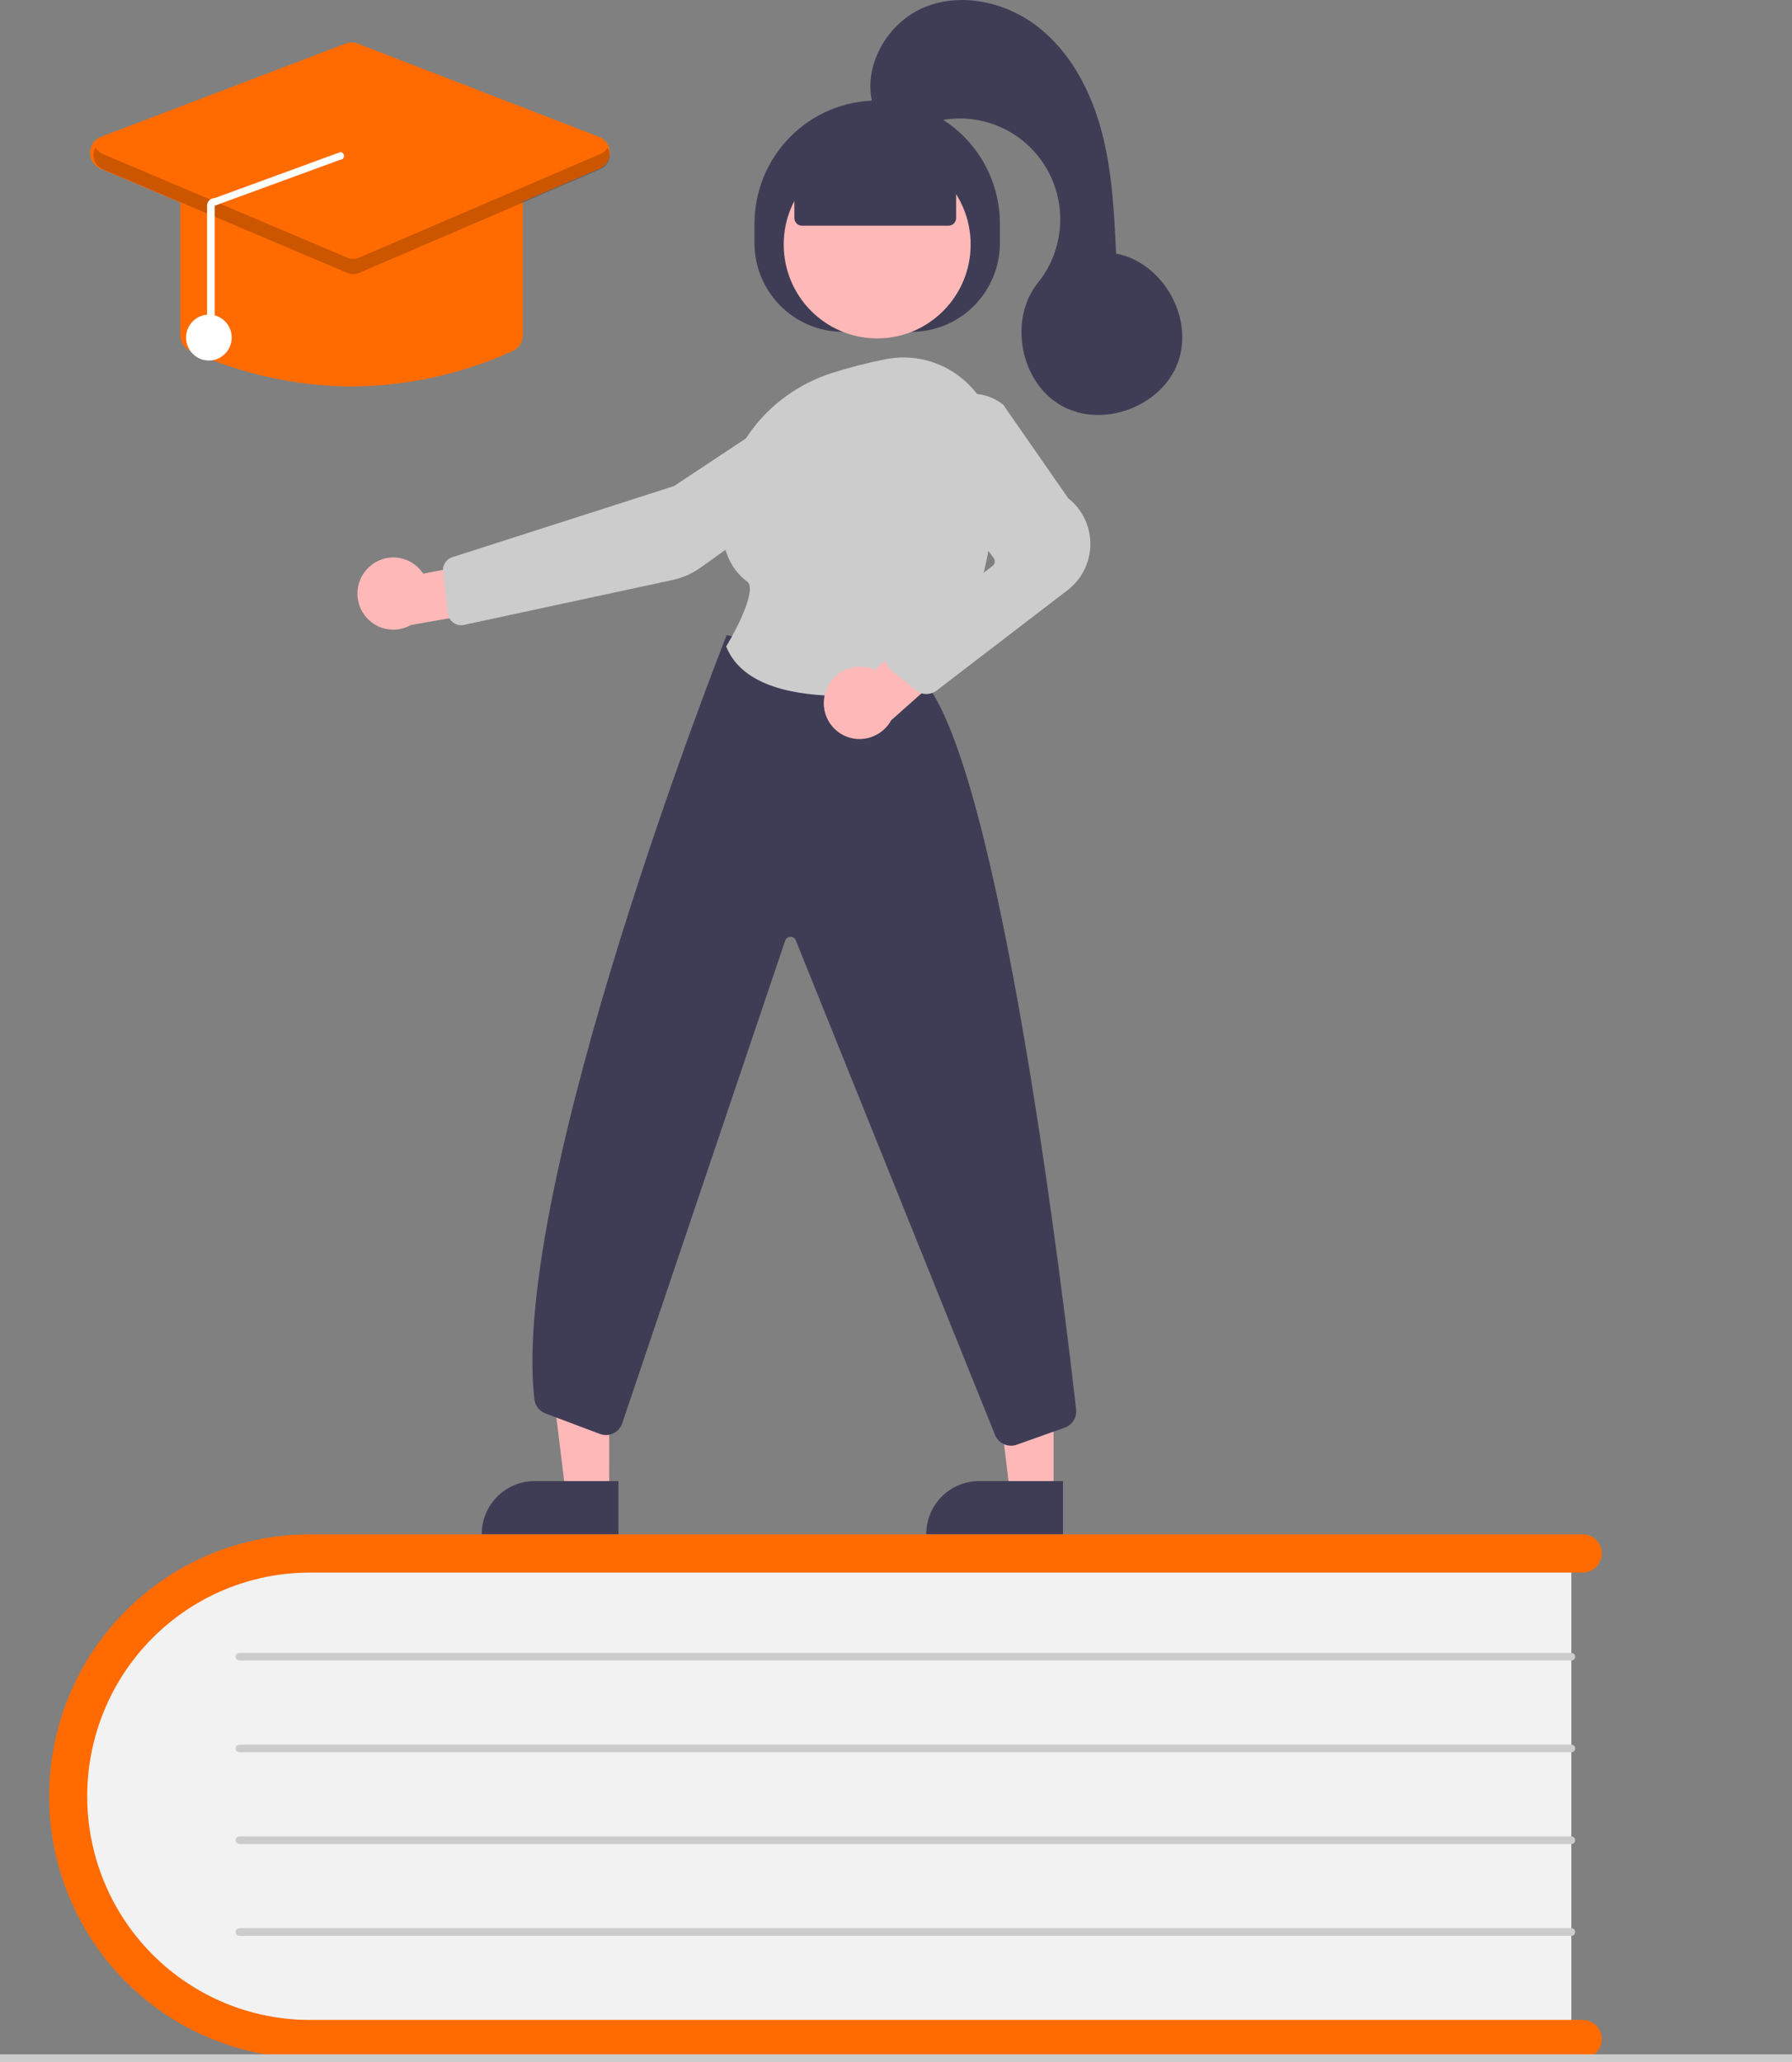
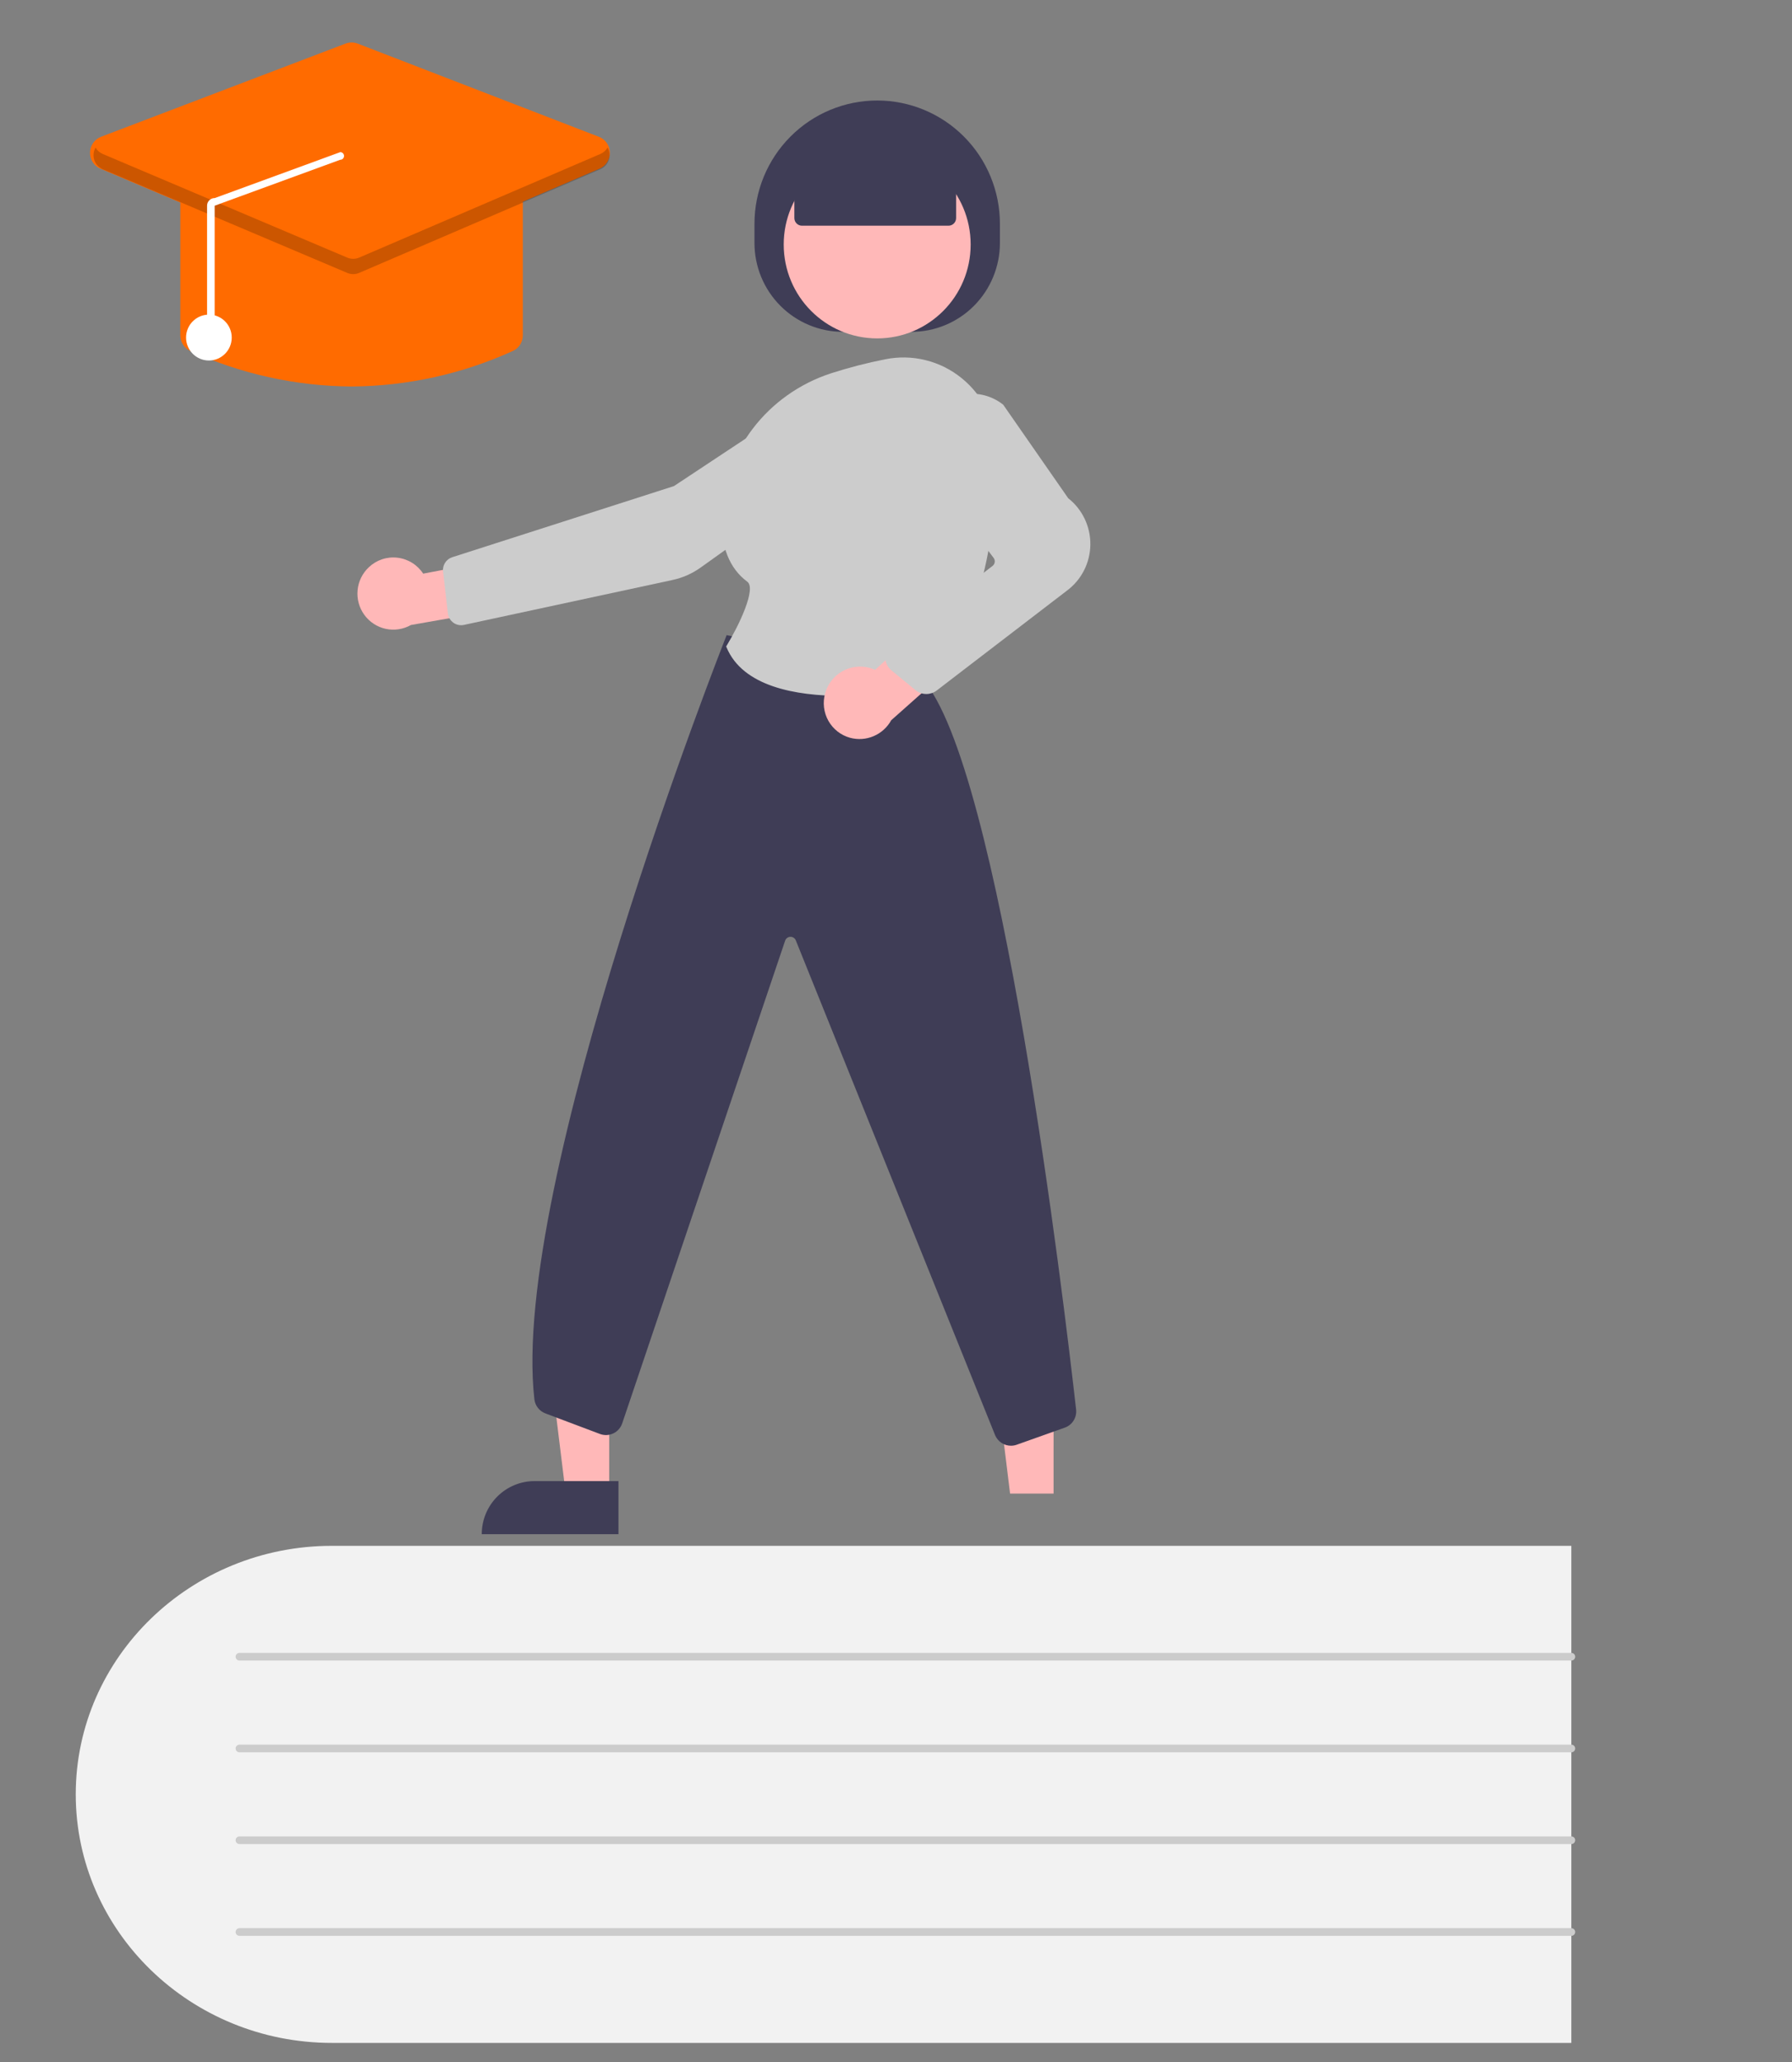
<svg xmlns="http://www.w3.org/2000/svg" width="100" height="115" viewBox="0 0 100 115" fill="none">
  <rect x="0" y="0" width="100" height="115" fill="#808080" stroke="none" />
  <g clip-path="url(#clip0_2252_3106)">
    <path d="M87.686 86.213V113.935H18.519C10.638 113.935 4.227 107.717 4.227 100.074C4.227 92.431 10.638 86.213 18.519 86.213H87.686Z" fill="#F2F2F2" />
-     <path d="M89.387 113.721C89.387 114.003 89.275 114.274 89.076 114.474C88.877 114.674 88.607 114.787 88.326 114.787H17.289C13.431 114.787 9.731 113.248 7.003 110.508C4.275 107.769 2.742 104.054 2.742 100.18C2.742 96.305 4.275 92.59 7.003 89.851C9.731 87.111 13.431 85.572 17.289 85.572H88.326C88.607 85.572 88.877 85.685 89.076 85.885C89.275 86.085 89.387 86.356 89.387 86.638C89.387 86.921 89.275 87.192 89.076 87.392C88.877 87.592 88.607 87.705 88.326 87.705H17.289C13.994 87.705 10.834 89.019 8.505 91.359C6.175 93.698 4.866 96.871 4.866 100.18C4.866 103.488 6.175 106.661 8.505 109.001C10.834 111.34 13.994 112.654 17.289 112.654H88.326C88.607 112.654 88.877 112.767 89.076 112.967C89.275 113.167 89.387 113.438 89.387 113.721Z" fill="#FF6B00" />
    <path d="M87.689 92.61H13.361C13.305 92.61 13.251 92.588 13.211 92.548C13.171 92.508 13.148 92.453 13.148 92.397C13.148 92.34 13.171 92.286 13.211 92.246C13.251 92.206 13.305 92.184 13.361 92.184H87.689C87.745 92.184 87.799 92.206 87.839 92.246C87.879 92.286 87.901 92.34 87.901 92.397C87.901 92.453 87.879 92.508 87.839 92.548C87.799 92.588 87.745 92.61 87.689 92.61Z" fill="#CCCCCC" />
    <path d="M87.689 97.727H13.361C13.305 97.727 13.251 97.705 13.211 97.665C13.171 97.625 13.148 97.571 13.148 97.514C13.148 97.457 13.171 97.403 13.211 97.363C13.251 97.323 13.305 97.301 13.361 97.301H87.689C87.745 97.301 87.799 97.323 87.839 97.363C87.879 97.403 87.901 97.457 87.901 97.514C87.901 97.571 87.879 97.625 87.839 97.665C87.799 97.705 87.745 97.727 87.689 97.727Z" fill="#CCCCCC" />
    <path d="M87.689 102.844H13.361C13.305 102.844 13.251 102.822 13.211 102.782C13.171 102.742 13.148 102.688 13.148 102.631C13.148 102.575 13.171 102.52 13.211 102.48C13.251 102.44 13.305 102.418 13.361 102.418H87.689C87.745 102.418 87.799 102.44 87.839 102.48C87.879 102.52 87.901 102.575 87.901 102.631C87.901 102.688 87.879 102.742 87.839 102.782C87.799 102.822 87.745 102.844 87.689 102.844Z" fill="#CCCCCC" />
    <path d="M87.689 107.964H13.361C13.305 107.964 13.251 107.941 13.211 107.901C13.171 107.861 13.148 107.807 13.148 107.75C13.148 107.694 13.171 107.64 13.211 107.6C13.251 107.56 13.305 107.537 13.361 107.537H87.689C87.745 107.537 87.799 107.56 87.839 107.6C87.879 107.64 87.901 107.694 87.901 107.75C87.901 107.807 87.879 107.861 87.839 107.901C87.799 107.941 87.745 107.964 87.689 107.964Z" fill="#CCCCCC" />
-     <path d="M144.788 115.001H-12.788C-12.844 115.001 -12.898 114.978 -12.938 114.938C-12.978 114.898 -13 114.844 -13 114.787C-13 114.731 -12.978 114.677 -12.938 114.637C-12.898 114.597 -12.844 114.574 -12.788 114.574H144.788C144.844 114.574 144.898 114.597 144.938 114.637C144.978 114.677 145 114.731 145 114.787C145 114.844 144.978 114.898 144.938 114.938C144.898 114.978 144.844 115.001 144.788 115.001Z" fill="#CCCCCC" />
    <path d="M58.793 83.298L56.366 83.298L55.211 73.894L58.794 73.895L58.793 83.298Z" fill="#FFB8B8" />
-     <path d="M54.636 82.602H59.318V85.562H51.688C51.688 85.173 51.764 84.788 51.912 84.429C52.06 84.07 52.277 83.743 52.551 83.469C52.825 83.194 53.15 82.976 53.507 82.827C53.865 82.678 54.248 82.602 54.636 82.602Z" fill="#3F3D56" />
    <path d="M33.996 83.298L31.569 83.298L30.414 73.894L33.997 73.895L33.996 83.298Z" fill="#FFB8B8" />
    <path d="M29.831 82.602H34.513V85.562H26.883C26.883 85.173 26.959 84.788 27.107 84.429C27.255 84.07 27.473 83.743 27.746 83.469C28.02 83.194 28.345 82.976 28.703 82.827C29.06 82.678 29.444 82.602 29.831 82.602Z" fill="#3F3D56" />
    <path d="M42.102 13.549V12.483C42.102 10.659 42.823 8.909 44.108 7.62C45.392 6.33 47.134 5.605 48.95 5.605C50.767 5.605 52.509 6.33 53.793 7.62C55.078 8.909 55.799 10.659 55.799 12.483V13.549C55.799 14.864 55.279 16.125 54.353 17.055C53.427 17.985 52.171 18.507 50.862 18.507H47.039C46.391 18.507 45.749 18.379 45.15 18.129C44.55 17.88 44.006 17.515 43.548 17.055C43.089 16.594 42.725 16.048 42.477 15.446C42.229 14.845 42.102 14.2 42.102 13.549Z" fill="#3F3D56" />
    <path d="M48.95 18.873C51.831 18.873 54.166 16.529 54.166 13.636C54.166 10.743 51.831 8.398 48.95 8.398C46.07 8.398 43.734 10.743 43.734 13.636C43.734 16.529 46.07 18.873 48.95 18.873Z" fill="#FFB8B8" />
    <path d="M20.582 31.636C20.794 31.435 21.047 31.283 21.323 31.191C21.6 31.099 21.893 31.069 22.182 31.104C22.471 31.138 22.749 31.235 22.997 31.389C23.244 31.542 23.455 31.749 23.615 31.993L28.086 31.144L29.263 33.746L22.932 34.857C22.505 35.099 22.005 35.175 21.526 35.072C21.046 34.968 20.622 34.691 20.332 34.294C20.043 33.897 19.908 33.407 19.954 32.917C20 32.427 20.224 31.971 20.582 31.636Z" fill="#FFB8B8" />
    <path d="M44.94 22.259L37.608 27.11L25.236 31.077C25.072 31.13 24.931 31.238 24.838 31.383C24.744 31.529 24.704 31.702 24.724 31.874L24.994 34.208C25.005 34.312 25.039 34.411 25.091 34.501C25.144 34.59 25.215 34.668 25.299 34.729C25.383 34.789 25.479 34.831 25.58 34.853C25.682 34.874 25.786 34.874 25.888 34.852L37.532 32.346C38.095 32.225 38.628 31.989 39.097 31.654L47.334 25.769C47.633 25.554 47.871 25.266 48.026 24.931C48.181 24.597 48.246 24.228 48.217 23.861C48.187 23.493 48.062 23.139 47.854 22.834C47.647 22.529 47.364 22.284 47.033 22.123C46.702 21.961 46.335 21.889 45.968 21.913C45.601 21.937 45.247 22.056 44.94 22.259Z" fill="#CCCCCC" />
    <path d="M56.415 80.63C56.229 80.63 56.047 80.576 55.891 80.474C55.734 80.371 55.611 80.225 55.536 80.054L44.406 52.439C44.38 52.379 44.337 52.328 44.281 52.294C44.226 52.26 44.161 52.243 44.096 52.247C44.032 52.251 43.969 52.274 43.918 52.315C43.867 52.355 43.829 52.41 43.81 52.472L34.73 79.357C34.691 79.482 34.628 79.598 34.543 79.698C34.459 79.797 34.355 79.879 34.238 79.936C34.121 79.994 33.993 80.027 33.863 80.034C33.733 80.04 33.603 80.02 33.48 79.974L30.436 78.827C30.27 78.765 30.125 78.659 30.017 78.519C29.908 78.38 29.84 78.213 29.82 78.037C28.451 66.054 40.396 35.808 40.517 35.504L40.55 35.42L51.44 37.839L51.463 37.864C55.807 42.623 59.378 72.64 60.05 78.609C60.075 78.825 60.026 79.042 59.911 79.226C59.797 79.41 59.623 79.55 59.419 79.621L56.731 80.576C56.63 80.612 56.523 80.63 56.415 80.63Z" fill="#3F3D56" />
    <path d="M47.029 38.812C44.391 38.812 41.449 38.284 40.544 36.104L40.523 36.054L40.551 36.008C41.266 34.83 42.21 32.822 41.703 32.444C40.703 31.702 40.217 30.48 40.26 28.814C40.354 25.196 42.809 21.984 46.369 20.821C47.363 20.502 48.374 20.24 49.398 20.038C50.145 19.887 50.915 19.903 51.654 20.087C52.394 20.27 53.083 20.615 53.674 21.098C54.272 21.584 54.755 22.197 55.089 22.892C55.423 23.588 55.599 24.35 55.605 25.122C55.643 28.988 55.05 34.373 52.014 38.07C51.872 38.242 51.674 38.358 51.455 38.397C49.994 38.662 48.513 38.801 47.029 38.812Z" fill="#CCCCCC" />
    <path d="M46.045 38.667C46.188 38.15 46.529 37.711 46.994 37.444C47.458 37.178 48.008 37.107 48.525 37.246C48.63 37.276 48.733 37.314 48.832 37.36L52.227 34.258L54.589 35.855L49.733 40.169C49.514 40.566 49.169 40.878 48.753 41.055C48.337 41.233 47.874 41.265 47.437 41.147C47.183 41.077 46.945 40.958 46.737 40.795C46.529 40.632 46.355 40.429 46.226 40.199C46.096 39.968 46.014 39.714 45.983 39.451C45.952 39.188 45.973 38.922 46.045 38.667Z" fill="#FFB8B8" />
    <path d="M51.693 38.706C51.472 38.706 51.259 38.63 51.088 38.49L49.749 37.391C49.638 37.299 49.548 37.184 49.487 37.052C49.427 36.921 49.396 36.778 49.399 36.633C49.401 36.488 49.436 36.346 49.5 36.217C49.565 36.087 49.658 35.975 49.773 35.886L55.388 31.562C55.454 31.51 55.498 31.435 55.509 31.351C55.521 31.267 55.499 31.183 55.448 31.115L51.982 26.514C51.58 25.982 51.377 25.323 51.412 24.655C51.447 23.987 51.715 23.353 52.171 22.865C52.65 22.345 53.307 22.024 54.011 21.968C54.714 21.912 55.413 22.123 55.969 22.56L55.991 22.583L59.61 27.787C60.002 28.095 60.317 28.489 60.531 28.94C60.745 29.391 60.853 29.885 60.846 30.384C60.838 30.884 60.716 31.374 60.489 31.819C60.261 32.263 59.934 32.648 59.534 32.944L52.261 38.518C52.097 38.64 51.897 38.706 51.693 38.706Z" fill="#CCCCCC" />
    <path d="M44.328 12.162V9.563L48.948 7.537L53.354 9.563V12.162C53.354 12.275 53.309 12.383 53.229 12.463C53.15 12.543 53.042 12.588 52.929 12.588H44.753C44.64 12.588 44.532 12.543 44.453 12.463C44.373 12.383 44.328 12.275 44.328 12.162Z" fill="#3F3D56" />
-     <path d="M48.741 5.949C48.062 3.766 49.489 1.264 51.598 0.4C53.707 -0.464 56.23 0.14 58.01 1.567C59.789 2.995 60.894 5.134 61.479 7.345C62.064 9.555 62.175 11.86 62.283 14.145C64.874 14.623 66.637 17.709 65.739 20.197C64.841 22.684 61.519 23.92 59.224 22.62C56.93 21.32 56.265 17.825 57.921 15.767C58.705 14.794 59.142 13.585 59.165 12.334C59.188 11.082 58.794 9.859 58.045 8.857C57.297 7.856 56.238 7.134 55.035 6.805C53.832 6.477 52.554 6.561 51.404 7.044C50.127 7.58 48.525 6.186 48.741 5.949Z" fill="#3F3D56" />
    <path d="M19.619 21.555C16.516 21.535 13.453 20.861 10.626 19.577C10.457 19.502 10.315 19.379 10.215 19.224C10.115 19.068 10.062 18.887 10.062 18.702V10.936C10.063 10.682 10.164 10.438 10.343 10.258C10.522 10.078 10.765 9.977 11.018 9.977H28.22C28.473 9.977 28.716 10.078 28.895 10.258C29.074 10.438 29.175 10.682 29.175 10.936V18.702C29.176 18.887 29.123 19.068 29.023 19.224C28.923 19.379 28.78 19.502 28.612 19.577C25.785 20.861 22.721 21.535 19.619 21.555Z" fill="#FF6B00" />
    <path d="M19.62 15.263C19.492 15.263 19.366 15.238 19.248 15.188L5.608 9.409C5.432 9.335 5.282 9.209 5.178 9.048C5.074 8.888 5.02 8.699 5.024 8.508C5.027 8.316 5.088 8.13 5.198 7.973C5.307 7.816 5.462 7.696 5.64 7.628L19.281 2.432C19.501 2.348 19.744 2.348 19.963 2.433L33.421 7.63C33.599 7.698 33.752 7.818 33.861 7.975C33.97 8.131 34.03 8.317 34.033 8.508C34.037 8.698 33.984 8.886 33.88 9.046C33.777 9.207 33.629 9.332 33.454 9.408L19.995 15.186C19.877 15.237 19.749 15.263 19.62 15.263Z" fill="#FF6B00" />
    <path d="M11.657 20.106C12.361 20.106 12.931 19.533 12.931 18.826C12.931 18.12 12.361 17.547 11.657 17.547C10.953 17.547 10.383 18.12 10.383 18.826C10.383 19.533 10.953 20.106 11.657 20.106Z" fill="white" />
    <path opacity="0.2" d="M33.502 8.587L20.043 14.366C19.938 14.411 19.825 14.434 19.711 14.435C19.597 14.435 19.484 14.412 19.379 14.368L5.738 8.589C5.567 8.518 5.424 8.392 5.332 8.23C5.272 8.335 5.235 8.452 5.223 8.572C5.211 8.692 5.225 8.814 5.263 8.928C5.302 9.043 5.364 9.148 5.446 9.236C5.528 9.325 5.627 9.395 5.738 9.442L19.379 15.221C19.484 15.265 19.597 15.288 19.711 15.288C19.825 15.287 19.938 15.264 20.043 15.219L33.502 9.44C33.612 9.393 33.711 9.323 33.792 9.234C33.874 9.145 33.936 9.041 33.974 8.926C34.012 8.812 34.025 8.691 34.013 8.571C34.001 8.451 33.964 8.335 33.904 8.23C33.812 8.391 33.671 8.516 33.502 8.587Z" fill="black" />
    <path d="M11.767 18.822C11.823 18.822 11.877 18.799 11.917 18.759C11.957 18.719 11.979 18.665 11.979 18.608V11.473L18.983 8.911C19.04 8.912 19.094 8.89 19.135 8.851C19.175 8.811 19.198 8.757 19.199 8.701C19.2 8.644 19.178 8.59 19.139 8.549C19.1 8.508 19.046 8.485 18.99 8.484L11.986 11.046C11.929 11.045 11.873 11.055 11.821 11.076C11.769 11.098 11.721 11.129 11.681 11.169C11.641 11.209 11.609 11.256 11.587 11.308C11.566 11.36 11.555 11.416 11.555 11.473V18.608C11.555 18.665 11.577 18.719 11.617 18.759C11.657 18.799 11.711 18.822 11.767 18.822Z" fill="white" />
  </g>
  <defs>
    <clipPath id="clip0_2252_3106">
      <rect width="100" height="115" fill="white" />
    </clipPath>
  </defs>
</svg>